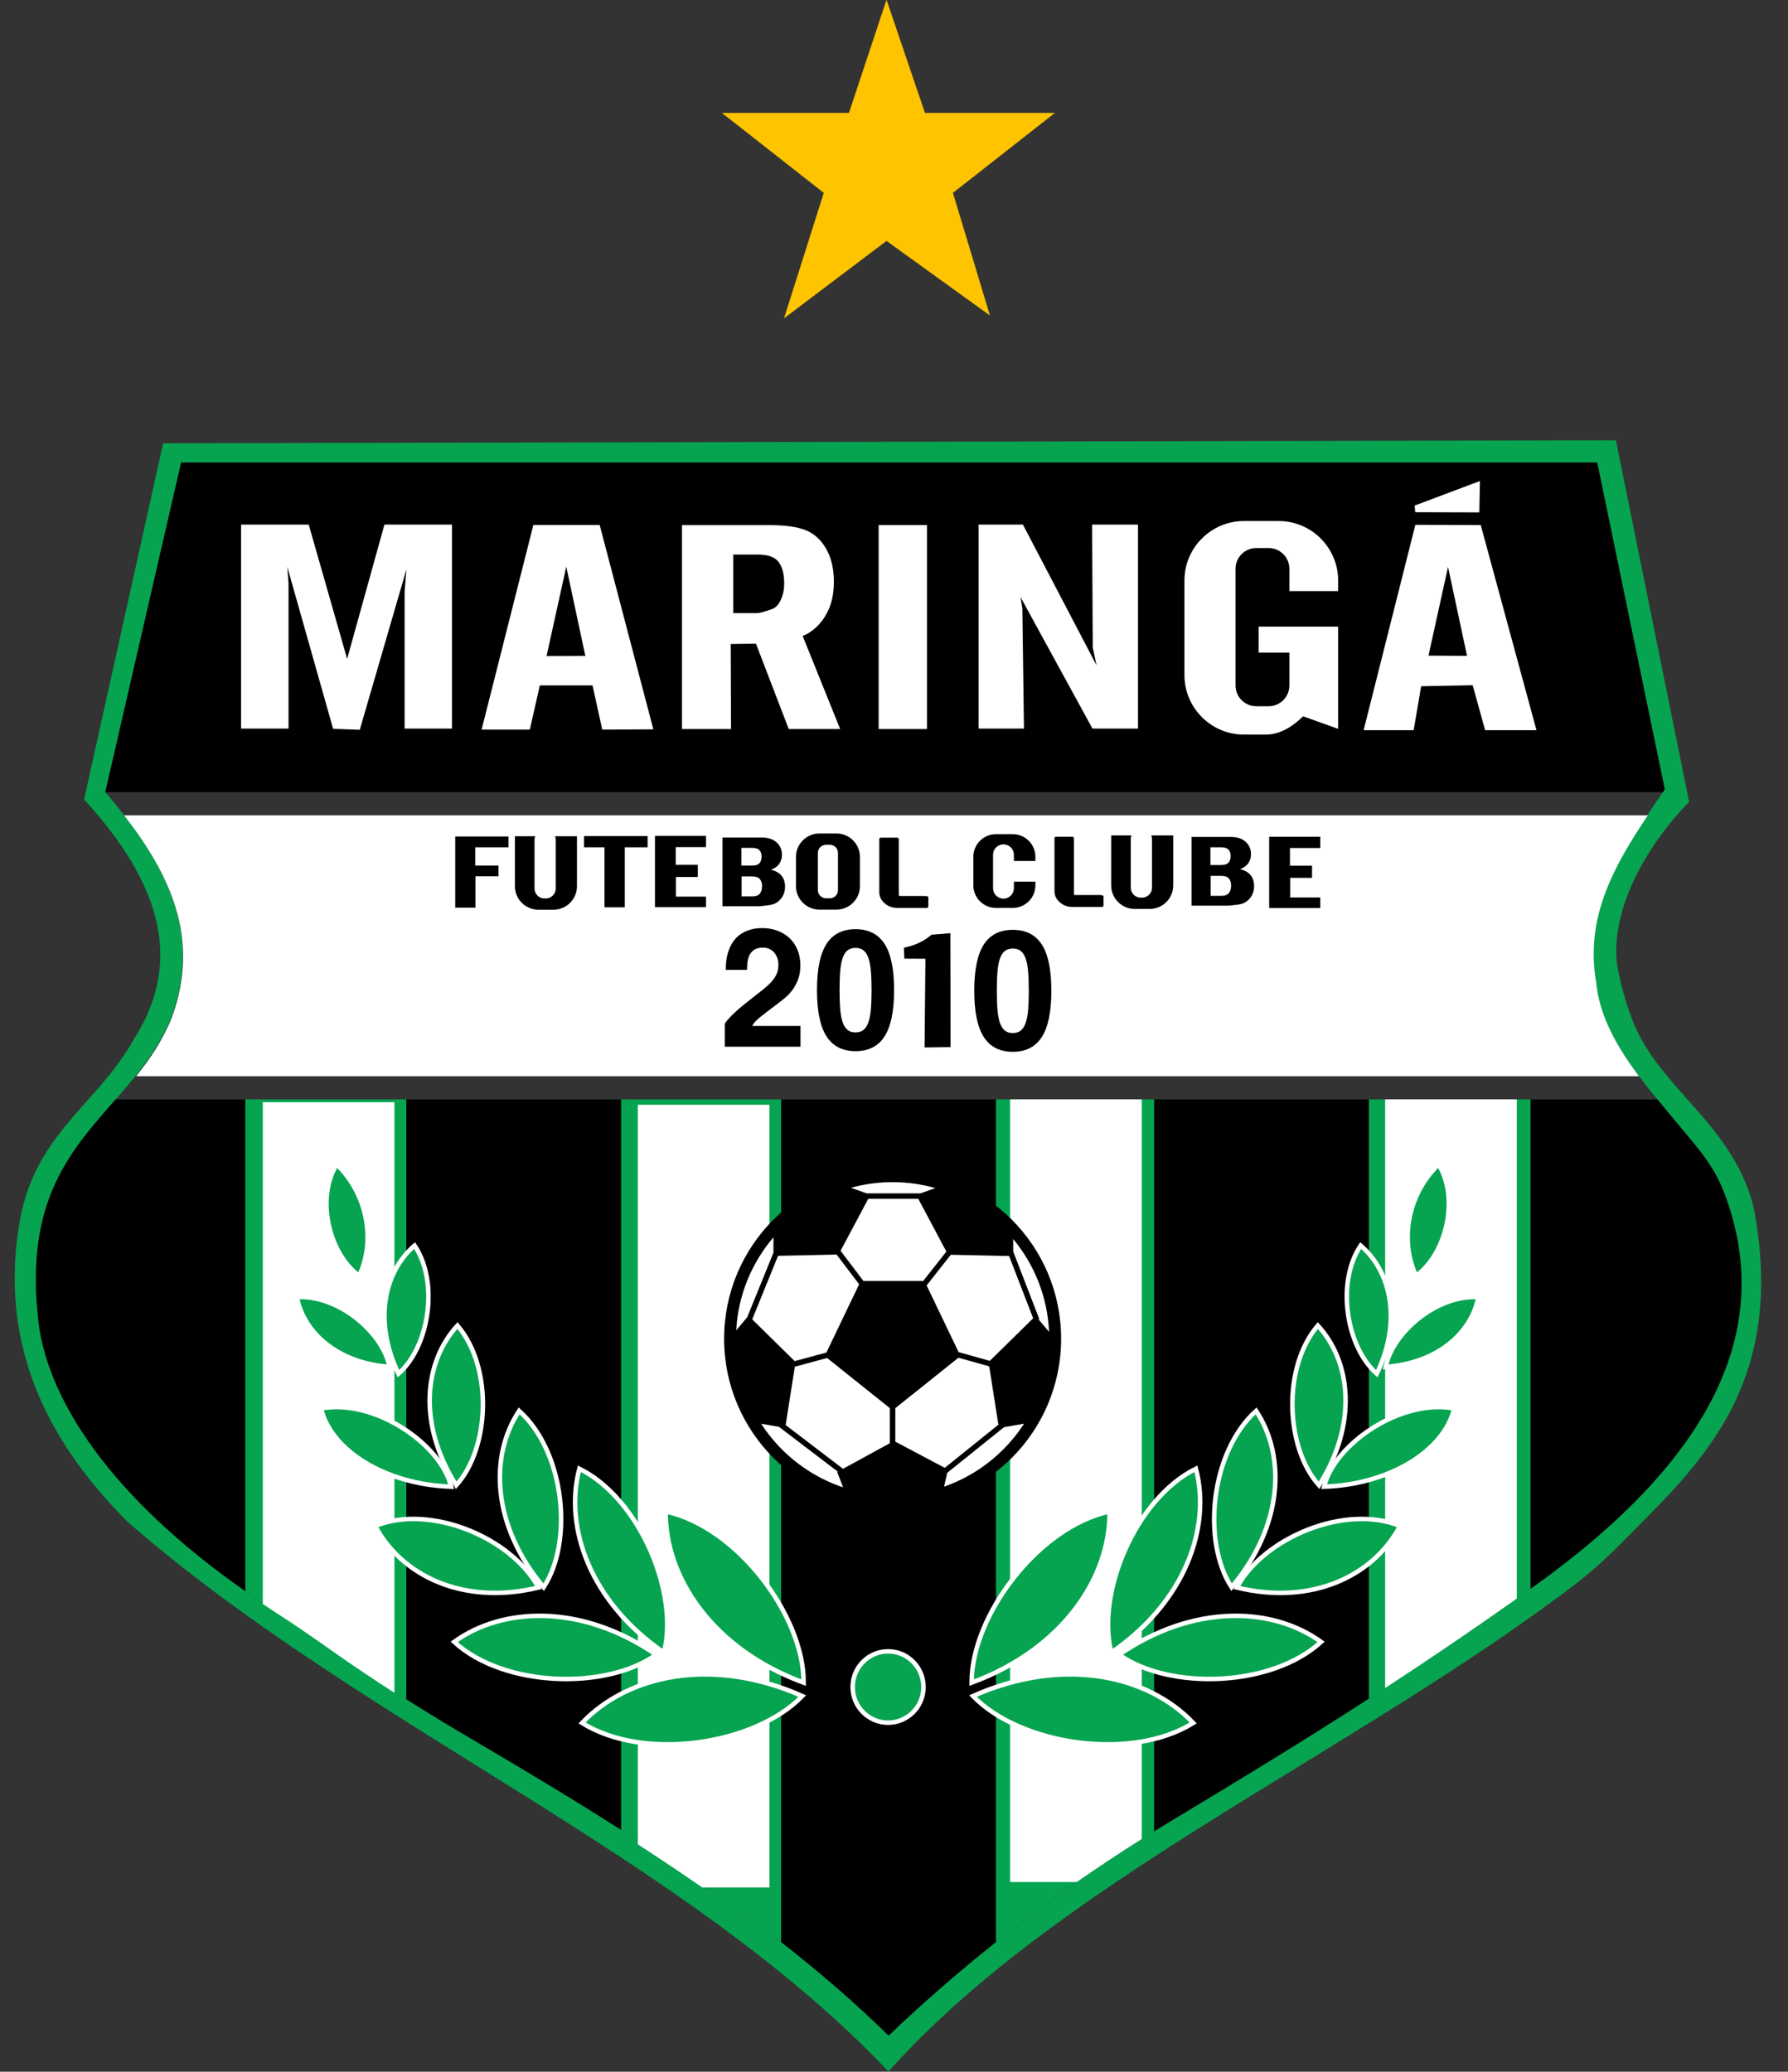
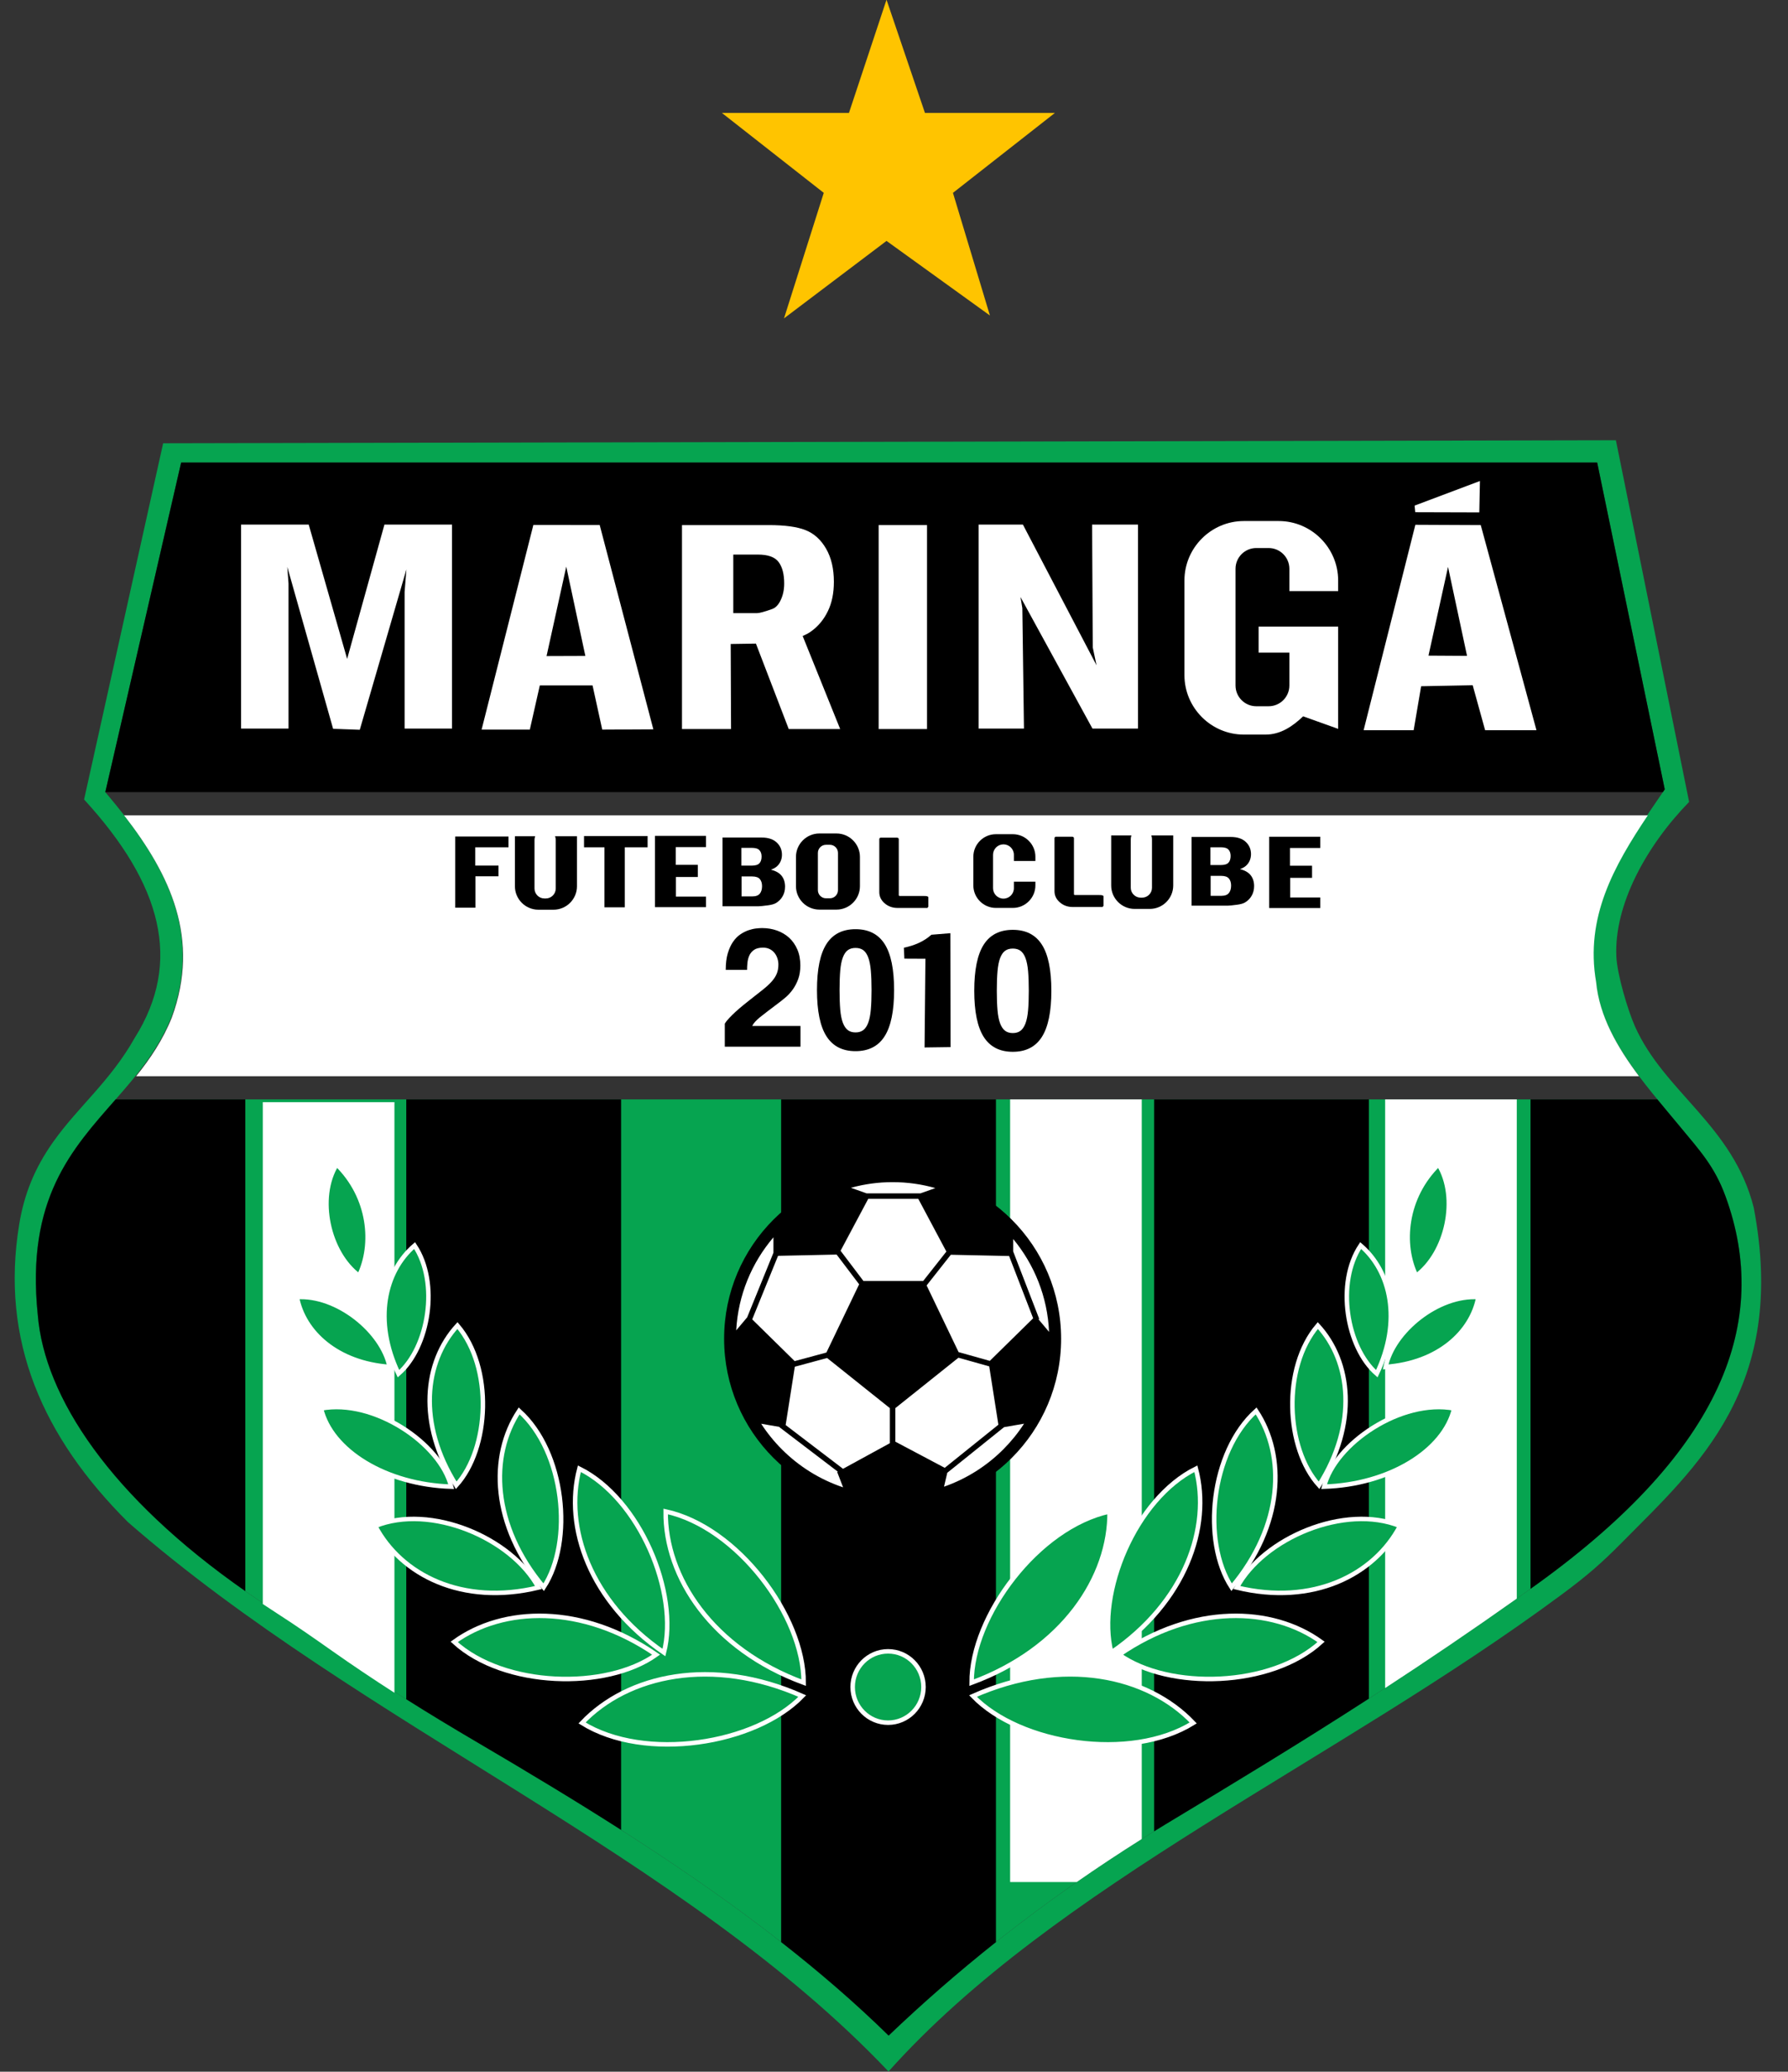
<svg xmlns="http://www.w3.org/2000/svg" width="562.9pt" height="652.2pt" viewBox="0 0 562.9 652.2" version="1.1">
  <rect x="0" y="0" width="562.9" height="652.2" fill="#333333" stroke="none" />
  <defs>
    <clipPath id="clip1">
      <path d="M 4 138 L 555 138 L 555 652.199 L 4 652.199 Z M 4 138 " />
    </clipPath>
  </defs>
  <g id="surface1">
    <g clip-path="url(#clip1)" clip-rule="nonzero">
      <path style=" stroke:none;fill-rule:evenodd;fill:rgb(2.353%,64.256%,31.372%);fill-opacity:1;" d="M 51.359 139.551 L 508.715 138.59 L 531.77 252.449 C 518.219 266.375 508.09 284.926 508.867 301.184 C 509.137 306.773 512.414 317.938 514.727 323.129 C 523.945 343.828 545.562 354.293 552.105 380.129 C 562.93 436.914 534.008 461.902 510.754 485.461 C 504.051 492.254 499.465 496.184 491.703 501.938 C 420.758 554.527 332.402 593.191 279.719 652.129 C 215.172 584.043 113.723 543.25 40.309 479.203 C 13.508 452.469 0.027 422.129 6.043 385.465 C 7.625 375.824 10.957 367.676 16.711 359.535 C 24.59 348.387 34.734 340.391 42.438 326.695 C 57.426 302.844 51.055 278.488 26.473 251.691 Z M 57.031 145.621 L 33.156 249.367 C 50.836 270.27 64.176 292.254 53.992 320.121 C 41.488 351.531 6.289 359.27 11.887 413.879 C 14.102 441.715 37.945 475.871 86.66 507.223 C 92.594 511.043 97.91 514.762 103.672 518.824 C 118.422 529.223 133.844 538.879 149.652 548.156 C 194.84 574.691 242.359 604.168 279.758 640.832 C 304.523 617.156 333.195 594.777 367.172 574.172 C 405.504 551.094 440.684 529.688 484.16 498.523 C 542.094 456.645 557.703 416.102 543.191 376.512 C 539.789 367.227 535.199 362.285 528.941 354.719 C 517.352 340.703 504.02 326.199 502.371 308.961 C 498.285 285.266 511.34 267.211 524.094 248.496 L 502.824 145.621 Z M 57.031 145.621 " />
    </g>
    <path style=" stroke:none;fill-rule:evenodd;fill:rgb(2.353%,64.256%,31.372%);fill-opacity:1;" d="M 36.406 346.098 C 22.648 361.797 8.141 377.355 11.887 413.879 C 14.102 441.715 37.945 475.871 86.66 507.223 C 92.594 511.043 97.91 514.762 103.672 518.824 C 118.422 529.223 133.844 538.879 149.652 548.156 C 194.84 574.691 242.359 604.168 279.758 640.832 C 304.523 617.156 333.195 594.777 367.172 574.172 C 405.504 551.094 440.684 529.688 484.16 498.523 C 542.094 456.645 557.703 416.102 543.191 376.512 C 539.789 367.227 535.199 362.285 528.941 354.719 C 526.59 351.871 524.16 349.004 521.777 346.098 Z M 36.406 346.098 " />
    <path style=" stroke:none;fill-rule:evenodd;fill:rgb(0%,0%,0%);fill-opacity:1;" d="M 36.406 346.098 C 22.648 361.797 8.141 377.355 11.887 413.879 C 13.957 439.855 34.859 471.336 77.23 500.906 L 77.23 346.098 Z M 127.906 534.945 C 135.051 539.457 142.309 543.848 149.652 548.156 C 164.84 557.078 180.297 566.328 195.535 576.074 L 195.535 346.098 L 127.906 346.098 Z M 245.914 611.383 C 257.816 620.688 269.191 630.473 279.758 640.832 C 290.281 630.773 301.508 620.949 313.547 611.395 L 313.547 346.102 L 245.914 346.102 Z M 363.336 576.52 C 364.605 575.734 365.883 574.949 367.172 574.172 C 388.754 561.176 409.34 548.715 430.965 534.738 L 430.965 346.098 L 363.336 346.098 Z M 481.836 500.188 C 482.605 499.637 483.383 499.082 484.16 498.523 C 542.094 456.645 557.703 416.102 543.191 376.512 C 539.789 367.227 535.199 362.285 528.941 354.719 C 526.59 351.871 524.16 349.008 521.777 346.102 L 481.836 346.102 Z M 481.836 500.188 " />
    <path style=" stroke:none;fill-rule:evenodd;fill:rgb(100%,100%,100%);fill-opacity:1;" d="M 338.977 592.492 C 345.574 587.902 352.395 583.383 359.449 578.941 L 359.449 346.098 L 318.008 346.098 L 318.008 592.492 Z M 338.977 592.492 " />
-     <path style=" stroke:none;fill-rule:evenodd;fill:rgb(100%,100%,100%);fill-opacity:1;" d="M 200.797 580.613 C 207.621 585.031 214.395 589.555 221.074 594.195 L 242.238 594.195 L 242.238 347.801 L 200.797 347.801 Z M 200.797 580.613 " />
    <path style=" stroke:none;fill-rule:evenodd;fill:rgb(100%,100%,100%);fill-opacity:1;" d="M 82.734 504.965 C 84.301 506.016 85.891 507.059 87.508 508.102 C 93.441 511.922 98.762 515.641 104.523 519.703 C 110.953 524.234 117.512 528.629 124.176 532.91 L 124.176 346.977 L 82.734 346.977 Z M 82.734 504.965 " />
    <path style="fill-rule:evenodd;fill:rgb(2.353%,64.256%,31.372%);fill-opacity:1;stroke-width:14.173;stroke-linecap:butt;stroke-linejoin:miter;stroke:rgb(100%,100%,100%);stroke-opacity:1;stroke-miterlimit:4;" d="M 2530.039 1224.773 C 2241.992 1330.945 2093.398 1557.273 2095.703 1763.758 C 2321.289 1714.891 2530.859 1434.539 2530.039 1224.773 Z M 2530.039 1224.773 " transform="matrix(0.1,0,0,-0.1,0,652.2)" />
    <path style="fill-rule:evenodd;fill:rgb(2.353%,64.256%,31.372%);fill-opacity:1;stroke-width:14.173;stroke-linecap:butt;stroke-linejoin:miter;stroke:rgb(100%,100%,100%);stroke-opacity:1;stroke-miterlimit:4;" d="M 2525.703 1182.664 C 2242.578 1308.367 1975.898 1249.07 1832.422 1097.977 C 2030.039 974.773 2378.789 1030.281 2525.703 1182.664 Z M 2525.703 1182.664 " transform="matrix(0.1,0,0,-0.1,0,652.2)" />
    <path style="fill-rule:evenodd;fill:rgb(2.353%,64.256%,31.372%);fill-opacity:1;stroke-width:14.173;stroke-linecap:butt;stroke-linejoin:miter;stroke:rgb(100%,100%,100%);stroke-opacity:1;stroke-miterlimit:4;" d="M 2065.625 1312.859 C 1832.852 1473.016 1583.828 1464.539 1429.844 1353.133 C 1586.367 1209.578 1908.398 1200.867 2065.625 1312.859 Z M 2065.625 1312.859 " transform="matrix(0.1,0,0,-0.1,0,652.2)" />
    <path style="fill-rule:evenodd;fill:rgb(2.353%,64.256%,31.372%);fill-opacity:1;stroke-width:14.173;stroke-linecap:butt;stroke-linejoin:miter;stroke:rgb(100%,100%,100%);stroke-opacity:1;stroke-miterlimit:4;" d="M 2090.234 1319.539 C 1857.148 1479.148 1775.469 1714.578 1824.023 1898.289 C 2014.258 1803.914 2138.203 1506.57 2090.234 1319.539 Z M 2090.234 1319.539 " transform="matrix(0.1,0,0,-0.1,0,652.2)" />
    <path style="fill-rule:evenodd;fill:rgb(2.353%,64.256%,31.372%);fill-opacity:1;stroke-width:14.173;stroke-linecap:butt;stroke-linejoin:miter;stroke:rgb(100%,100%,100%);stroke-opacity:1;stroke-miterlimit:4;" d="M 1711.602 1525.164 C 1548.086 1719.852 1540.391 1938.758 1634.375 2080.32 C 1777.734 1951.57 1805.938 1669.695 1711.602 1525.164 Z M 1711.602 1525.164 " transform="matrix(0.1,0,0,-0.1,0,652.2)" />
    <path style="fill-rule:evenodd;fill:rgb(2.353%,64.256%,31.372%);fill-opacity:1;stroke-width:14.173;stroke-linecap:butt;stroke-linejoin:miter;stroke:rgb(100%,100%,100%);stroke-opacity:1;stroke-miterlimit:4;" d="M 1436.289 1846.141 C 1313.438 2040.281 1335.664 2235.555 1440.156 2348.992 C 1553.438 2216.023 1541.484 1962.156 1436.289 1846.141 Z M 1436.289 1846.141 " transform="matrix(0.1,0,0,-0.1,0,652.2)" />
    <path style="fill-rule:evenodd;fill:rgb(2.353%,64.256%,31.372%);fill-opacity:1;stroke-width:14.173;stroke-linecap:butt;stroke-linejoin:miter;stroke:rgb(100%,100%,100%);stroke-opacity:1;stroke-miterlimit:4;" d="M 1420.469 1841.805 C 1215.859 1848.133 1042.266 1954.227 1010.742 2087.977 C 1177.227 2119.539 1387.383 1977.391 1420.469 1841.805 Z M 1420.469 1841.805 " transform="matrix(0.1,0,0,-0.1,0,652.2)" />
    <path style="fill-rule:evenodd;fill:rgb(2.353%,64.256%,31.372%);fill-opacity:1;stroke-width:14.173;stroke-linecap:butt;stroke-linejoin:miter;stroke:rgb(100%,100%,100%);stroke-opacity:1;stroke-miterlimit:4;" d="M 1254.492 2197.43 C 1174.219 2364.969 1210.586 2519.695 1305.234 2600.867 C 1383.633 2483.367 1349.961 2280.594 1254.492 2197.43 Z M 1254.492 2197.43 " transform="matrix(0.1,0,0,-0.1,0,652.2)" />
    <path style="fill-rule:evenodd;fill:rgb(2.353%,64.256%,31.372%);fill-opacity:1;stroke-width:14.173;stroke-linecap:butt;stroke-linejoin:miter;stroke:rgb(100%,100%,100%);stroke-opacity:1;stroke-miterlimit:4;" d="M 1226.562 2218.758 C 1060.078 2230.984 955.625 2328.445 934.648 2438.523 C 1061.289 2447.156 1204.336 2330.359 1226.562 2218.758 Z M 1226.562 2218.758 " transform="matrix(0.1,0,0,-0.1,0,652.2)" />
    <path style="fill-rule:evenodd;fill:rgb(2.353%,64.256%,31.372%);fill-opacity:1;stroke-width:14.173;stroke-linecap:butt;stroke-linejoin:miter;stroke:rgb(100%,100%,100%);stroke-opacity:1;stroke-miterlimit:4;" d="M 1059.922 2856.609 C 1165.742 2753.406 1178.711 2603.992 1130.508 2505.477 C 1033.711 2577 994.727 2750.906 1059.922 2856.609 Z M 1059.922 2856.609 " transform="matrix(0.1,0,0,-0.1,0,652.2)" />
    <path style="fill-rule:evenodd;fill:rgb(2.353%,64.256%,31.372%);fill-opacity:1;stroke-width:14.173;stroke-linecap:butt;stroke-linejoin:miter;stroke:rgb(100%,100%,100%);stroke-opacity:1;stroke-miterlimit:4;" d="M 1695.039 1524.227 C 1455.312 1466.297 1262.656 1563.758 1181.289 1718.094 C 1355.117 1788.875 1611.172 1680.32 1695.039 1524.227 Z M 1695.039 1524.227 " transform="matrix(0.1,0,0,-0.1,0,652.2)" />
    <path style=" stroke:none;fill-rule:evenodd;fill:rgb(100%,100%,100%);fill-opacity:1;" d="M 436.074 531.422 C 449.297 522.801 462.953 513.562 477.516 503.258 L 477.516 346.098 L 436.074 346.098 Z M 436.074 531.422 " />
    <path style=" stroke:none;fill-rule:evenodd;fill:rgb(0%,0%,0%);fill-opacity:1;" d="M 281.008 368.41 C 310.309 368.41 334.059 392.16 334.059 421.457 C 334.059 450.758 310.309 474.508 281.008 474.508 C 251.715 474.508 227.965 450.758 227.965 421.457 C 227.965 392.16 251.715 368.41 281.008 368.41 Z M 281.008 373.27 C 307.629 373.27 329.199 394.844 329.199 421.457 C 329.199 448.07 307.629 469.648 281.008 469.648 C 254.395 469.648 232.82 448.07 232.82 421.457 C 232.82 394.844 254.395 373.27 281.008 373.27 Z M 281.008 373.27 " />
    <path style=" stroke:none;fill-rule:evenodd;fill:rgb(100%,100%,100%);fill-opacity:1;" d="M 281.012 371.293 C 308.641 371.293 331.176 393.828 331.176 421.457 C 331.176 449.086 308.641 471.621 281.008 471.621 C 253.379 471.621 230.844 449.09 230.844 421.457 C 230.844 393.828 253.379 371.293 281.012 371.293 Z M 281.012 371.293 " />
    <path style=" stroke:none;fill-rule:evenodd;fill:rgb(0%,0%,0%);fill-opacity:1;" d="M 260.172 425.793 L 270.473 404.312 L 263.387 394.953 L 244.949 395.348 L 236.812 415.355 L 250.18 428.492 Z M 271.824 403.262 L 290.641 403.262 L 297.938 394.008 L 289.094 377.406 L 273.34 377.406 L 264.629 393.754 Z M 291.719 404.668 L 301.785 425.656 L 311.613 428.418 L 325.258 415.008 L 317.688 395.406 L 299.336 395.012 Z M 301.738 427.426 L 281.867 443.301 L 281.867 453.848 L 297.426 462.09 L 314.312 448.516 L 311.426 430.148 Z M 280.152 443.301 L 260.387 427.512 L 250.227 430.258 L 247.34 448.621 L 265.379 462.379 L 265.34 462.434 L 280.152 454.332 Z M 316.102 449.281 L 298.223 463.648 L 297.199 468.023 C 304.285 465.551 310.641 461.5 315.844 456.293 C 318.301 453.836 320.504 451.125 322.398 448.195 Z M 281.012 370.434 C 295.062 370.434 307.816 376.164 317.062 385.406 C 326.305 394.648 332.031 407.406 332.031 421.457 C 332.031 435.512 326.305 448.266 317.059 457.508 C 307.816 466.75 295.062 472.48 281.012 472.48 L 281.008 472.48 C 266.961 472.48 254.203 466.75 244.961 457.508 C 235.719 448.266 229.988 435.512 229.984 421.461 L 229.984 421.457 C 229.988 407.406 235.719 394.648 244.965 385.406 C 254.203 376.164 266.961 370.434 281.008 370.434 Z M 281.012 372.152 L 281.008 372.152 C 276.465 372.152 272.062 372.773 267.883 373.934 L 272.84 375.688 L 289.773 375.688 L 294.469 374.023 C 290.188 372.805 285.672 372.152 281.012 372.152 Z M 243.496 389.523 C 236.688 397.508 232.371 407.676 231.777 418.809 L 235.223 414.711 L 243.496 394.371 Z M 239.629 448.215 C 241.527 451.133 243.723 453.844 246.172 456.293 C 251.527 461.645 258.098 465.777 265.426 468.23 L 263.562 463.406 L 263.758 463.297 L 245.359 449.273 L 245.41 449.207 Z M 330.266 419.289 C 329.781 408.215 325.617 398.07 318.969 390.051 L 318.969 393.965 L 327.176 415.215 L 326.922 415.312 Z M 330.266 419.289 " />
    <path style="fill-rule:evenodd;fill:rgb(2.353%,64.256%,31.372%);fill-opacity:1;stroke-width:14.173;stroke-linecap:butt;stroke-linejoin:miter;stroke:rgb(100%,100%,100%);stroke-opacity:1;stroke-miterlimit:4;" d="M 2795.859 1323.406 C 2857.383 1323.406 2907.305 1273.133 2907.305 1211.102 C 2907.305 1149.07 2857.383 1098.797 2795.859 1098.797 C 2734.258 1098.797 2684.375 1149.07 2684.375 1211.102 C 2684.375 1273.133 2734.258 1323.406 2795.859 1323.406 Z M 2795.859 1323.406 " transform="matrix(0.1,0,0,-0.1,0,652.2)" />
    <path style="fill-rule:evenodd;fill:rgb(2.353%,64.256%,31.372%);fill-opacity:1;stroke-width:14.173;stroke-linecap:butt;stroke-linejoin:miter;stroke:rgb(100%,100%,100%);stroke-opacity:1;stroke-miterlimit:4;" d="M 3058.867 1224.773 C 3346.914 1330.945 3495.547 1557.273 3493.203 1763.758 C 3267.656 1714.891 3058.086 1434.539 3058.867 1224.773 Z M 3058.867 1224.773 " transform="matrix(0.1,0,0,-0.1,0,652.2)" />
    <path style="fill-rule:evenodd;fill:rgb(2.353%,64.256%,31.372%);fill-opacity:1;stroke-width:14.173;stroke-linecap:butt;stroke-linejoin:miter;stroke:rgb(100%,100%,100%);stroke-opacity:1;stroke-miterlimit:4;" d="M 3063.203 1182.664 C 3346.328 1308.367 3613.008 1249.07 3756.484 1097.977 C 3558.906 974.773 3210.117 1030.281 3063.203 1182.664 Z M 3063.203 1182.664 " transform="matrix(0.1,0,0,-0.1,0,652.2)" />
    <path style="fill-rule:evenodd;fill:rgb(2.353%,64.256%,31.372%);fill-opacity:1;stroke-width:14.173;stroke-linecap:butt;stroke-linejoin:miter;stroke:rgb(100%,100%,100%);stroke-opacity:1;stroke-miterlimit:4;" d="M 3523.281 1312.859 C 3756.055 1473.016 4005.078 1464.539 4159.023 1353.133 C 4002.539 1209.578 3680.547 1200.867 3523.281 1312.859 Z M 3523.281 1312.859 " transform="matrix(0.1,0,0,-0.1,0,652.2)" />
    <path style="fill-rule:evenodd;fill:rgb(2.353%,64.256%,31.372%);fill-opacity:1;stroke-width:14.173;stroke-linecap:butt;stroke-linejoin:miter;stroke:rgb(100%,100%,100%);stroke-opacity:1;stroke-miterlimit:4;" d="M 3498.633 1319.539 C 3731.797 1479.148 3813.477 1714.578 3764.883 1898.289 C 3574.648 1803.914 3450.703 1506.57 3498.633 1319.539 Z M 3498.633 1319.539 " transform="matrix(0.1,0,0,-0.1,0,652.2)" />
    <path style="fill-rule:evenodd;fill:rgb(2.353%,64.256%,31.372%);fill-opacity:1;stroke-width:14.173;stroke-linecap:butt;stroke-linejoin:miter;stroke:rgb(100%,100%,100%);stroke-opacity:1;stroke-miterlimit:4;" d="M 3877.305 1525.164 C 4040.859 1719.852 4048.516 1938.758 3954.531 2080.32 C 3811.172 1951.57 3782.969 1669.695 3877.305 1525.164 Z M 3877.305 1525.164 " transform="matrix(0.1,0,0,-0.1,0,652.2)" />
    <path style="fill-rule:evenodd;fill:rgb(2.353%,64.256%,31.372%);fill-opacity:1;stroke-width:14.173;stroke-linecap:butt;stroke-linejoin:miter;stroke:rgb(100%,100%,100%);stroke-opacity:1;stroke-miterlimit:4;" d="M 4152.617 1846.141 C 4275.469 2040.281 4253.242 2235.555 4148.789 2348.992 C 4035.469 2216.023 4047.422 1962.156 4152.617 1846.141 Z M 4152.617 1846.141 " transform="matrix(0.1,0,0,-0.1,0,652.2)" />
    <path style="fill-rule:evenodd;fill:rgb(2.353%,64.256%,31.372%);fill-opacity:1;stroke-width:14.173;stroke-linecap:butt;stroke-linejoin:miter;stroke:rgb(100%,100%,100%);stroke-opacity:1;stroke-miterlimit:4;" d="M 4168.477 1841.805 C 4373.086 1848.133 4546.641 1954.227 4578.125 2087.977 C 4411.719 2119.539 4201.523 1977.391 4168.477 1841.805 Z M 4168.477 1841.805 " transform="matrix(0.1,0,0,-0.1,0,652.2)" />
    <path style="fill-rule:evenodd;fill:rgb(2.353%,64.256%,31.372%);fill-opacity:1;stroke-width:14.173;stroke-linecap:butt;stroke-linejoin:miter;stroke:rgb(100%,100%,100%);stroke-opacity:1;stroke-miterlimit:4;" d="M 4334.414 2197.43 C 4414.688 2364.969 4378.359 2519.695 4283.633 2600.867 C 4205.273 2483.367 4238.945 2280.594 4334.414 2197.43 Z M 4334.414 2197.43 " transform="matrix(0.1,0,0,-0.1,0,652.2)" />
    <path style="fill-rule:evenodd;fill:rgb(2.353%,64.256%,31.372%);fill-opacity:1;stroke-width:14.173;stroke-linecap:butt;stroke-linejoin:miter;stroke:rgb(100%,100%,100%);stroke-opacity:1;stroke-miterlimit:4;" d="M 4362.344 2218.758 C 4528.828 2230.984 4633.281 2328.445 4654.297 2438.523 C 4527.656 2447.156 4384.609 2330.359 4362.344 2218.758 Z M 4362.344 2218.758 " transform="matrix(0.1,0,0,-0.1,0,652.2)" />
    <path style="fill-rule:evenodd;fill:rgb(2.353%,64.256%,31.372%);fill-opacity:1;stroke-width:14.173;stroke-linecap:butt;stroke-linejoin:miter;stroke:rgb(100%,100%,100%);stroke-opacity:1;stroke-miterlimit:4;" d="M 4528.984 2856.609 C 4423.164 2753.406 4410.195 2603.992 4458.398 2505.477 C 4555.195 2577 4594.219 2750.906 4528.984 2856.609 Z M 4528.984 2856.609 " transform="matrix(0.1,0,0,-0.1,0,652.2)" />
    <path style="fill-rule:evenodd;fill:rgb(2.353%,64.256%,31.372%);fill-opacity:1;stroke-width:14.173;stroke-linecap:butt;stroke-linejoin:miter;stroke:rgb(100%,100%,100%);stroke-opacity:1;stroke-miterlimit:4;" d="M 3893.906 1524.227 C 4133.594 1466.297 4326.289 1563.758 4407.656 1718.094 C 4233.789 1788.875 3977.734 1680.32 3893.906 1524.227 Z M 3893.906 1524.227 " transform="matrix(0.1,0,0,-0.1,0,652.2)" />
    <path style=" stroke:none;fill-rule:evenodd;fill:rgb(0%,0%,0%);fill-opacity:1;" d="M 57.031 145.621 L 33.156 249.367 L 523.504 249.367 L 524.094 248.496 L 502.824 145.621 Z M 57.031 145.621 " />
    <path style=" stroke:none;fill-rule:evenodd;fill:rgb(100%,100%,100%);fill-opacity:1;" d="M 75.898 165.152 L 97.191 165.152 L 109.285 207.43 L 121.027 165.152 L 142.305 165.152 L 142.305 229.359 L 127.379 229.359 L 127.379 186.32 L 127.949 179.238 L 113.266 229.742 L 104.871 229.445 L 90.445 178.445 L 90.832 183.66 L 90.832 229.359 L 75.898 229.359 Z M 75.898 165.152 " />
    <path style=" stroke:none;fill-rule:evenodd;fill:rgb(100%,100%,100%);fill-opacity:1;" d="M 186.547 215.773 L 169.945 215.773 L 166.801 229.691 L 151.617 229.691 L 167.914 165.262 L 188.797 165.285 L 205.688 229.605 L 189.598 229.691 Z M 184.281 206.5 L 178.273 178.383 L 172.066 206.543 Z M 184.281 206.5 " />
    <path style=" stroke:none;fill-rule:evenodd;fill:rgb(100%,100%,100%);fill-opacity:1;" d="M 214.703 229.512 L 214.703 165.305 L 241.996 165.305 C 247.055 165.305 250.926 165.828 253.59 166.887 C 256.27 167.934 258.43 169.895 260.07 172.73 C 261.715 175.586 262.523 179.07 262.523 183.164 C 262.523 186.723 261.895 189.801 260.637 192.387 C 259.391 194.984 257.664 197.078 255.461 198.691 C 255.461 198.691 255.461 198.691 255.453 198.691 C 254.535 199.387 253.664 199.793 252.691 200.211 L 264.504 229.512 L 248.312 229.512 L 237.984 202.617 L 230.039 202.738 L 230.148 229.512 Z M 230.855 193.027 L 238.27 193.027 C 239.062 193.027 240.629 192.605 242.926 191.785 C 244.09 191.43 245.039 190.48 245.766 188.945 C 246.508 187.406 246.879 185.66 246.879 183.68 C 246.879 180.754 246.297 178.5 245.133 176.945 C 243.969 175.363 241.789 174.586 238.574 174.586 L 230.855 174.586 Z M 230.855 193.027 " />
    <path style=" stroke:none;fill-rule:evenodd;fill:rgb(100%,100%,100%);fill-opacity:1;" d="M 276.617 229.512 L 291.848 229.512 L 291.848 165.305 L 276.617 165.305 Z M 276.617 229.512 " />
    <path style=" stroke:none;fill-rule:evenodd;fill:rgb(100%,100%,100%);fill-opacity:1;" d="M 308.094 165.152 L 322.035 165.152 L 345.215 209.457 L 344.023 203.816 L 343.816 165.152 L 358.27 165.152 L 358.27 229.359 L 343.926 229.359 L 321.266 187.934 L 321.852 191.438 L 322.363 229.359 L 308.094 229.359 Z M 308.094 165.152 " />
    <path style=" stroke:none;fill-rule:evenodd;fill:rgb(100%,100%,100%);fill-opacity:1;" d="M 463.633 215.719 L 447.402 216.035 L 445.051 229.879 L 429.297 229.879 L 445.586 165.211 L 466.172 165.305 L 483.711 229.879 L 467.547 229.879 Z M 461.855 206.477 L 455.871 178.473 L 449.715 206.402 Z M 445.348 159.168 L 465.914 151.426 L 465.715 161.309 L 445.547 161.25 Z M 445.348 159.168 " />
    <path style=" stroke:none;fill-rule:evenodd;fill:rgb(100%,100%,100%);fill-opacity:1;" d="M 398.398 231.258 L 391.594 231.258 C 381.305 231.258 372.887 222.84 372.887 212.551 L 372.887 182.738 C 372.887 172.445 381.305 164.027 391.594 164.027 L 402.57 164.027 C 412.859 164.027 421.277 172.445 421.277 182.738 L 421.277 186.094 L 405.922 186.094 L 405.922 179.047 C 405.922 175.461 402.988 172.527 399.402 172.527 L 395.488 172.527 C 391.902 172.527 388.969 175.461 388.969 179.047 L 388.969 215.816 C 388.969 219.402 391.902 222.336 395.488 222.336 L 399.402 222.336 C 402.988 222.336 405.922 219.402 405.922 215.816 L 405.922 205.449 L 396.234 205.449 L 396.234 197.277 L 421.277 197.277 L 421.277 229.453 L 410.258 225.508 C 406.922 228.695 403.133 231.258 398.398 231.258 Z M 398.398 231.258 " />
    <path style=" stroke:none;fill-rule:evenodd;fill:rgb(100%,100%,100%);fill-opacity:1;" d="M 39.059 256.66 C 53.656 275.477 63.141 295.57 54.109 320.293 C 51.277 327.402 47.285 333.297 42.867 338.801 L 515.988 338.801 C 509.109 329.613 503.516 319.91 502.488 309.137 C 498.984 288.82 508.078 272.652 518.781 256.66 Z M 39.059 256.66 " />
    <path style=" stroke:none;fill-rule:evenodd;fill:rgb(0%,0%,0%);fill-opacity:1;" d="M 143.312 263.34 L 160.078 263.34 L 160.078 266.742 L 149.613 266.742 L 149.613 272.496 L 156.938 272.496 L 156.938 275.867 L 149.672 275.867 L 149.672 285.75 L 143.312 285.75 Z M 143.312 263.34 " />
    <path style=" stroke:none;fill-rule:evenodd;fill:rgb(0%,0%,0%);fill-opacity:1;" d="M 183.863 263.195 L 203.879 263.195 L 203.879 266.742 L 196.695 266.742 L 196.695 285.633 L 190.301 285.633 L 190.301 266.742 L 183.863 266.742 Z M 183.863 263.195 " />
    <path style=" stroke:none;fill-rule:evenodd;fill:rgb(0%,0%,0%);fill-opacity:1;" d="M 206.191 263.137 L 222.27 263.137 L 222.27 266.684 L 212.734 266.684 L 212.734 272.262 L 219.688 272.262 L 219.688 276.086 L 212.797 276.086 L 212.797 282.262 L 222.27 282.262 L 222.27 285.582 L 206.191 285.582 Z M 206.191 263.137 " />
    <path style=" stroke:none;fill-rule:evenodd;fill:rgb(0%,0%,0%);fill-opacity:1;" d="M 399.562 263.414 L 415.641 263.414 L 415.641 266.957 L 406.109 266.957 L 406.109 272.539 L 413.062 272.539 L 413.062 276.359 L 406.172 276.359 L 406.172 282.535 L 415.641 282.535 L 415.641 285.859 L 399.562 285.859 Z M 399.562 263.414 " />
    <path style=" stroke:none;fill-rule:evenodd;fill:rgb(0%,0%,0%);fill-opacity:1;" d="M 227.465 263.668 L 239.797 263.668 C 241.844 263.668 243.422 264.188 244.52 265.219 C 245.621 266.25 246.172 267.531 246.172 269.055 C 246.172 270.336 245.781 271.434 244.992 272.344 C 244.473 272.957 243.703 273.438 242.695 273.793 C 244.227 274.168 245.348 274.809 246.074 275.719 C 246.797 276.629 247.152 277.773 247.152 279.148 C 247.152 280.27 246.895 281.277 246.383 282.172 C 245.867 283.07 245.164 283.773 244.277 284.297 C 243.723 284.621 242.891 284.855 241.773 285.004 C 240.297 285.199 239.312 285.301 238.824 285.301 L 227.465 285.301 Z M 233.461 282.203 L 236.812 282.203 C 237.949 282.203 238.746 281.906 239.215 281.32 C 239.68 280.738 239.91 279.957 239.91 278.965 C 239.91 278.051 239.684 277.312 239.223 276.758 C 238.762 276.199 237.953 275.918 236.797 275.918 L 233.461 275.918 Z M 233.398 272.508 L 236.648 272.508 C 237.809 272.508 238.629 272.262 239.078 271.773 C 239.531 271.281 239.762 270.574 239.762 269.648 C 239.762 268.793 239.531 268.121 239.078 267.645 C 238.629 267.156 237.828 266.918 236.699 266.918 L 233.398 266.918 Z M 233.398 272.508 " />
    <path style=" stroke:none;fill-rule:evenodd;fill:rgb(0%,0%,0%);fill-opacity:1;" d="M 375.133 263.484 L 387.461 263.484 C 389.512 263.484 391.09 264.004 392.188 265.035 C 393.289 266.066 393.84 267.348 393.84 268.871 C 393.84 270.152 393.445 271.25 392.656 272.16 C 392.137 272.773 391.371 273.254 390.363 273.609 C 391.895 273.984 393.016 274.625 393.738 275.535 C 394.461 276.445 394.82 277.59 394.82 278.965 C 394.82 280.086 394.562 281.094 394.051 281.988 C 393.535 282.887 392.836 283.59 391.945 284.113 C 391.391 284.438 390.555 284.676 389.441 284.82 C 387.961 285.016 386.977 285.117 386.492 285.117 L 375.133 285.117 Z M 381.129 282.02 L 384.48 282.02 C 385.613 282.02 386.414 281.723 386.879 281.137 C 387.344 280.555 387.578 279.773 387.578 278.781 C 387.578 277.867 387.352 277.129 386.891 276.574 C 386.426 276.016 385.621 275.734 384.465 275.734 L 381.129 275.734 Z M 381.066 272.324 L 384.316 272.324 C 385.477 272.324 386.289 272.078 386.746 271.59 C 387.199 271.098 387.43 270.391 387.43 269.465 C 387.43 268.609 387.199 267.938 386.746 267.461 C 386.289 266.973 385.492 266.734 384.363 266.734 L 381.066 266.734 Z M 381.066 272.324 " />
    <path style=" stroke:none;fill-rule:evenodd;fill:rgb(0%,0%,0%);fill-opacity:1;" d="M 282.578 285.832 C 280.992 285.832 279.629 285.344 278.508 284.375 C 277.379 283.402 276.82 282.223 276.82 280.848 L 276.82 264.238 C 276.82 263.883 276.996 263.703 277.352 263.703 L 282.34 263.703 C 282.746 263.703 282.953 263.883 282.953 264.238 L 282.953 281.895 C 283.016 282.008 283.137 282.066 283.309 282.066 L 290.879 282.066 C 290.996 282.066 291.105 282.07 291.199 282.086 L 291.199 282.066 C 291.91 282.09 292.266 282.242 292.266 282.516 L 292.266 285.383 C 292.266 285.52 292.172 285.625 291.992 285.703 L 292.039 285.832 Z M 282.578 285.832 " />
    <path style=" stroke:none;fill-rule:evenodd;fill:rgb(0%,0%,0%);fill-opacity:1;" d="M 337.734 285.535 C 336.145 285.535 334.785 285.047 333.664 284.074 C 332.535 283.102 331.977 281.926 331.977 280.551 L 331.977 263.938 C 331.977 263.586 332.148 263.406 332.504 263.406 L 337.496 263.406 C 337.902 263.406 338.105 263.586 338.105 263.938 L 338.105 281.594 C 338.172 281.711 338.297 281.77 338.465 281.77 L 346.031 281.77 C 346.152 281.77 346.258 281.773 346.352 281.785 L 346.352 281.77 C 347.062 281.793 347.422 281.941 347.422 282.219 L 347.422 285.086 C 347.422 285.223 347.328 285.328 347.145 285.402 L 347.195 285.535 Z M 337.734 285.535 " />
    <path style=" stroke:none;fill-rule:evenodd;fill:rgb(0%,0%,0%);fill-opacity:1;" d="M 313.516 262.613 L 318.871 262.613 C 322.77 262.613 325.965 265.805 325.965 269.703 L 325.965 271.043 L 319.195 271.043 L 319.195 269.098 C 319.195 267.289 317.719 265.812 315.91 265.812 C 314.105 265.812 312.629 267.289 312.629 269.098 L 312.629 279.617 C 312.629 281.422 314.105 282.898 315.91 282.898 C 317.719 282.898 319.195 281.422 319.195 279.617 L 319.195 277.555 L 325.965 277.555 L 325.965 278.738 C 325.965 282.637 322.77 285.824 318.871 285.824 L 313.516 285.824 C 309.621 285.824 306.43 282.637 306.43 278.738 L 306.43 269.703 C 306.43 265.805 309.621 262.613 313.516 262.613 Z M 313.516 262.613 " />
    <path style=" stroke:none;fill-rule:evenodd;fill:rgb(0%,0%,0%);fill-opacity:1;" d="M 174.738 263.254 L 181.641 263.254 L 181.641 279.016 C 181.641 283.07 178.324 286.387 174.27 286.387 L 169.48 286.387 C 165.426 286.387 162.109 283.07 162.109 279.016 L 162.109 263.254 L 168.488 263.254 C 168.348 263.609 168.273 263.992 168.273 264.395 L 168.273 279.723 C 168.273 281.438 169.676 282.844 171.391 282.844 L 171.84 282.844 C 173.551 282.844 174.961 281.438 174.961 279.723 L 174.961 264.395 C 174.961 263.992 174.879 263.609 174.738 263.254 Z M 174.738 263.254 " />
    <path style=" stroke:none;fill-rule:evenodd;fill:rgb(0%,0%,0%);fill-opacity:1;" d="M 362.453 263.004 L 369.355 263.004 L 369.355 278.766 C 369.355 282.82 366.039 286.137 361.984 286.137 L 357.195 286.137 C 353.145 286.137 349.824 282.82 349.824 278.766 L 349.824 263.004 L 356.203 263.004 C 356.066 263.355 355.988 263.742 355.988 264.145 L 355.988 279.473 C 355.988 281.188 357.391 282.59 359.105 282.59 L 359.555 282.59 C 361.27 282.59 362.672 281.188 362.672 279.473 L 362.672 264.145 C 362.672 263.742 362.594 263.355 362.453 263.004 Z M 362.453 263.004 " />
    <path style=" stroke:none;fill-rule:evenodd;fill:rgb(0%,0%,0%);fill-opacity:1;" d="M 257.953 262.387 L 263.352 262.387 C 267.406 262.387 270.723 265.707 270.723 269.758 L 270.723 278.988 C 270.723 283.039 267.406 286.355 263.352 286.355 L 257.953 286.355 C 253.898 286.355 250.586 283.039 250.586 278.988 L 250.586 269.758 C 250.586 265.707 253.898 262.387 257.953 262.387 Z M 260.039 265.949 L 261.266 265.949 C 262.672 265.949 263.816 267.098 263.816 268.5 L 263.816 280.242 C 263.816 281.645 262.672 282.793 261.266 282.793 L 260.039 282.793 C 258.637 282.793 257.488 281.645 257.488 280.242 L 257.488 268.5 C 257.488 267.098 258.637 265.949 260.039 265.949 Z M 260.039 265.949 " />
    <path style=" stroke:none;fill-rule:evenodd;fill:rgb(0%,0%,0%);fill-opacity:1;" d="M 228.18 322.242 C 228.477 321.754 228.922 321.191 229.512 320.559 C 230.102 319.926 230.77 319.27 231.508 318.582 C 232.254 317.898 233.031 317.223 233.852 316.555 C 234.676 315.887 235.465 315.254 236.223 314.66 C 237.801 313.43 239.148 312.367 240.27 311.473 C 241.387 310.574 242.301 309.727 243.008 308.918 C 243.715 308.109 244.234 307.293 244.562 306.469 C 244.891 305.641 245.055 304.703 245.055 303.648 C 245.055 303.016 244.961 302.387 244.758 301.754 C 244.562 301.121 244.266 300.551 243.871 300.043 C 243.477 299.531 242.973 299.121 242.367 298.805 C 241.758 298.488 241.047 298.328 240.219 298.328 C 239.004 298.328 238.055 298.566 237.383 299.039 C 236.711 299.516 236.215 300.102 235.902 300.805 C 235.59 301.508 235.391 302.27 235.309 303.098 C 235.227 303.922 235.188 304.668 235.188 305.336 L 228.477 305.336 C 228.477 303.297 228.688 301.559 229.117 300.121 C 229.547 298.68 230.094 297.477 230.77 296.504 C 231.445 295.527 232.199 294.746 233.039 294.176 C 233.879 293.605 234.727 293.168 235.586 292.867 C 236.438 292.578 237.242 292.387 238.004 292.297 C 238.754 292.211 239.398 292.168 239.922 292.168 C 241.602 292.168 243.172 292.43 244.637 292.957 C 246.102 293.484 247.379 294.246 248.465 295.238 C 249.547 296.238 250.402 297.469 251.027 298.926 C 251.652 300.375 251.965 302.051 251.965 303.949 C 251.965 305.555 251.742 306.977 251.297 308.207 C 250.852 309.434 250.285 310.523 249.594 311.488 C 248.902 312.453 248.121 313.309 247.254 314.043 C 246.379 314.781 245.516 315.457 244.66 316.09 C 243.508 316.969 242.488 317.738 241.602 318.406 C 240.715 319.074 239.949 319.672 239.305 320.199 C 238.664 320.715 238.137 321.207 237.727 321.664 C 237.316 322.121 237.012 322.559 236.812 322.98 L 252.012 322.98 L 252.012 329.512 L 228.18 329.512 Z M 228.18 322.242 " />
    <path style=" stroke:none;fill-rule:evenodd;fill:rgb(0%,0%,0%);fill-opacity:1;" d="M 257.203 311.691 C 257.203 305.125 258.195 300.289 260.188 297.18 C 262.176 294.07 265.227 292.52 269.34 292.52 C 273.453 292.52 276.504 294.07 278.496 297.18 C 280.484 300.289 281.48 305.125 281.48 311.691 C 281.48 318.258 280.484 323.105 278.496 326.23 C 276.504 329.355 273.453 330.918 269.34 330.918 C 265.227 330.918 262.176 329.355 260.188 326.23 C 258.195 323.105 257.203 318.258 257.203 311.691 Z M 264.309 311.691 C 264.309 314.113 264.383 316.168 264.527 317.855 C 264.676 319.543 264.949 320.91 265.344 321.965 C 265.738 323.016 266.258 323.789 266.898 324.281 C 267.539 324.773 268.355 325.02 269.34 325.02 C 270.328 325.02 271.141 324.773 271.785 324.281 C 272.426 323.789 272.941 323.016 273.34 321.965 C 273.73 320.91 274.004 319.543 274.152 317.855 C 274.301 316.168 274.379 314.113 274.379 311.691 C 274.379 309.27 274.301 307.215 274.152 305.527 C 274.004 303.844 273.73 302.473 273.34 301.422 C 272.941 300.367 272.426 299.602 271.785 299.129 C 271.141 298.656 270.328 298.418 269.34 298.418 C 268.355 298.418 267.539 298.656 266.898 299.129 C 266.258 299.602 265.738 300.367 265.344 301.422 C 264.949 302.473 264.676 303.844 264.527 305.527 C 264.383 307.215 264.309 309.27 264.309 311.691 Z M 264.309 311.691 " />
    <path style=" stroke:none;fill-rule:evenodd;fill:rgb(0%,0%,0%);fill-opacity:1;" d="M 299.191 293.781 L 299.254 329.641 L 291.074 329.754 L 291.344 301.824 L 284.711 301.793 L 284.562 298.348 C 287.824 297.672 290.789 296.445 293.227 294.266 Z M 299.191 293.781 " />
    <path style=" stroke:none;fill-rule:evenodd;fill:rgb(0%,0%,0%);fill-opacity:1;" d="M 306.715 311.895 C 306.715 305.328 307.711 300.492 309.695 297.383 C 311.688 294.273 314.738 292.723 318.852 292.723 C 322.965 292.723 326.016 294.273 328.004 297.383 C 329.996 300.492 330.988 305.328 330.988 311.895 C 330.988 318.461 329.996 323.309 328.004 326.434 C 326.016 329.559 322.965 331.121 318.852 331.121 C 314.738 331.121 311.688 329.559 309.695 326.434 C 307.711 323.309 306.715 318.461 306.715 311.895 Z M 313.816 311.895 C 313.816 314.316 313.891 316.371 314.039 318.059 C 314.188 319.742 314.461 321.113 314.852 322.168 C 315.254 323.219 315.766 323.992 316.406 324.484 C 317.051 324.977 317.863 325.223 318.852 325.223 C 319.84 325.223 320.652 324.977 321.297 324.484 C 321.934 323.992 322.453 323.219 322.848 322.168 C 323.242 321.113 323.516 319.742 323.66 318.059 C 323.809 316.371 323.883 314.316 323.883 311.895 C 323.883 309.473 323.809 307.418 323.66 305.73 C 323.516 304.047 323.242 302.676 322.848 301.625 C 322.453 300.57 321.934 299.805 321.297 299.332 C 320.652 298.855 319.84 298.621 318.852 298.621 C 317.863 298.621 317.051 298.855 316.406 299.332 C 315.766 299.805 315.254 300.57 314.852 301.625 C 314.461 302.676 314.188 304.047 314.039 305.73 C 313.891 307.418 313.816 309.473 313.816 311.895 Z M 313.816 311.895 " />
    <path style=" stroke:none;fill-rule:evenodd;fill:rgb(100%,76.952%,0%);fill-opacity:1;" d="M 246.82 100.227 L 259.34 60.715 L 227.254 35.539 L 267.273 35.539 L 279.094 -0.086 L 291.191 35.539 L 332.121 35.539 L 300.008 60.715 L 311.645 99.32 L 279.094 75.84 Z M 246.82 100.227 " />
  </g>
</svg>